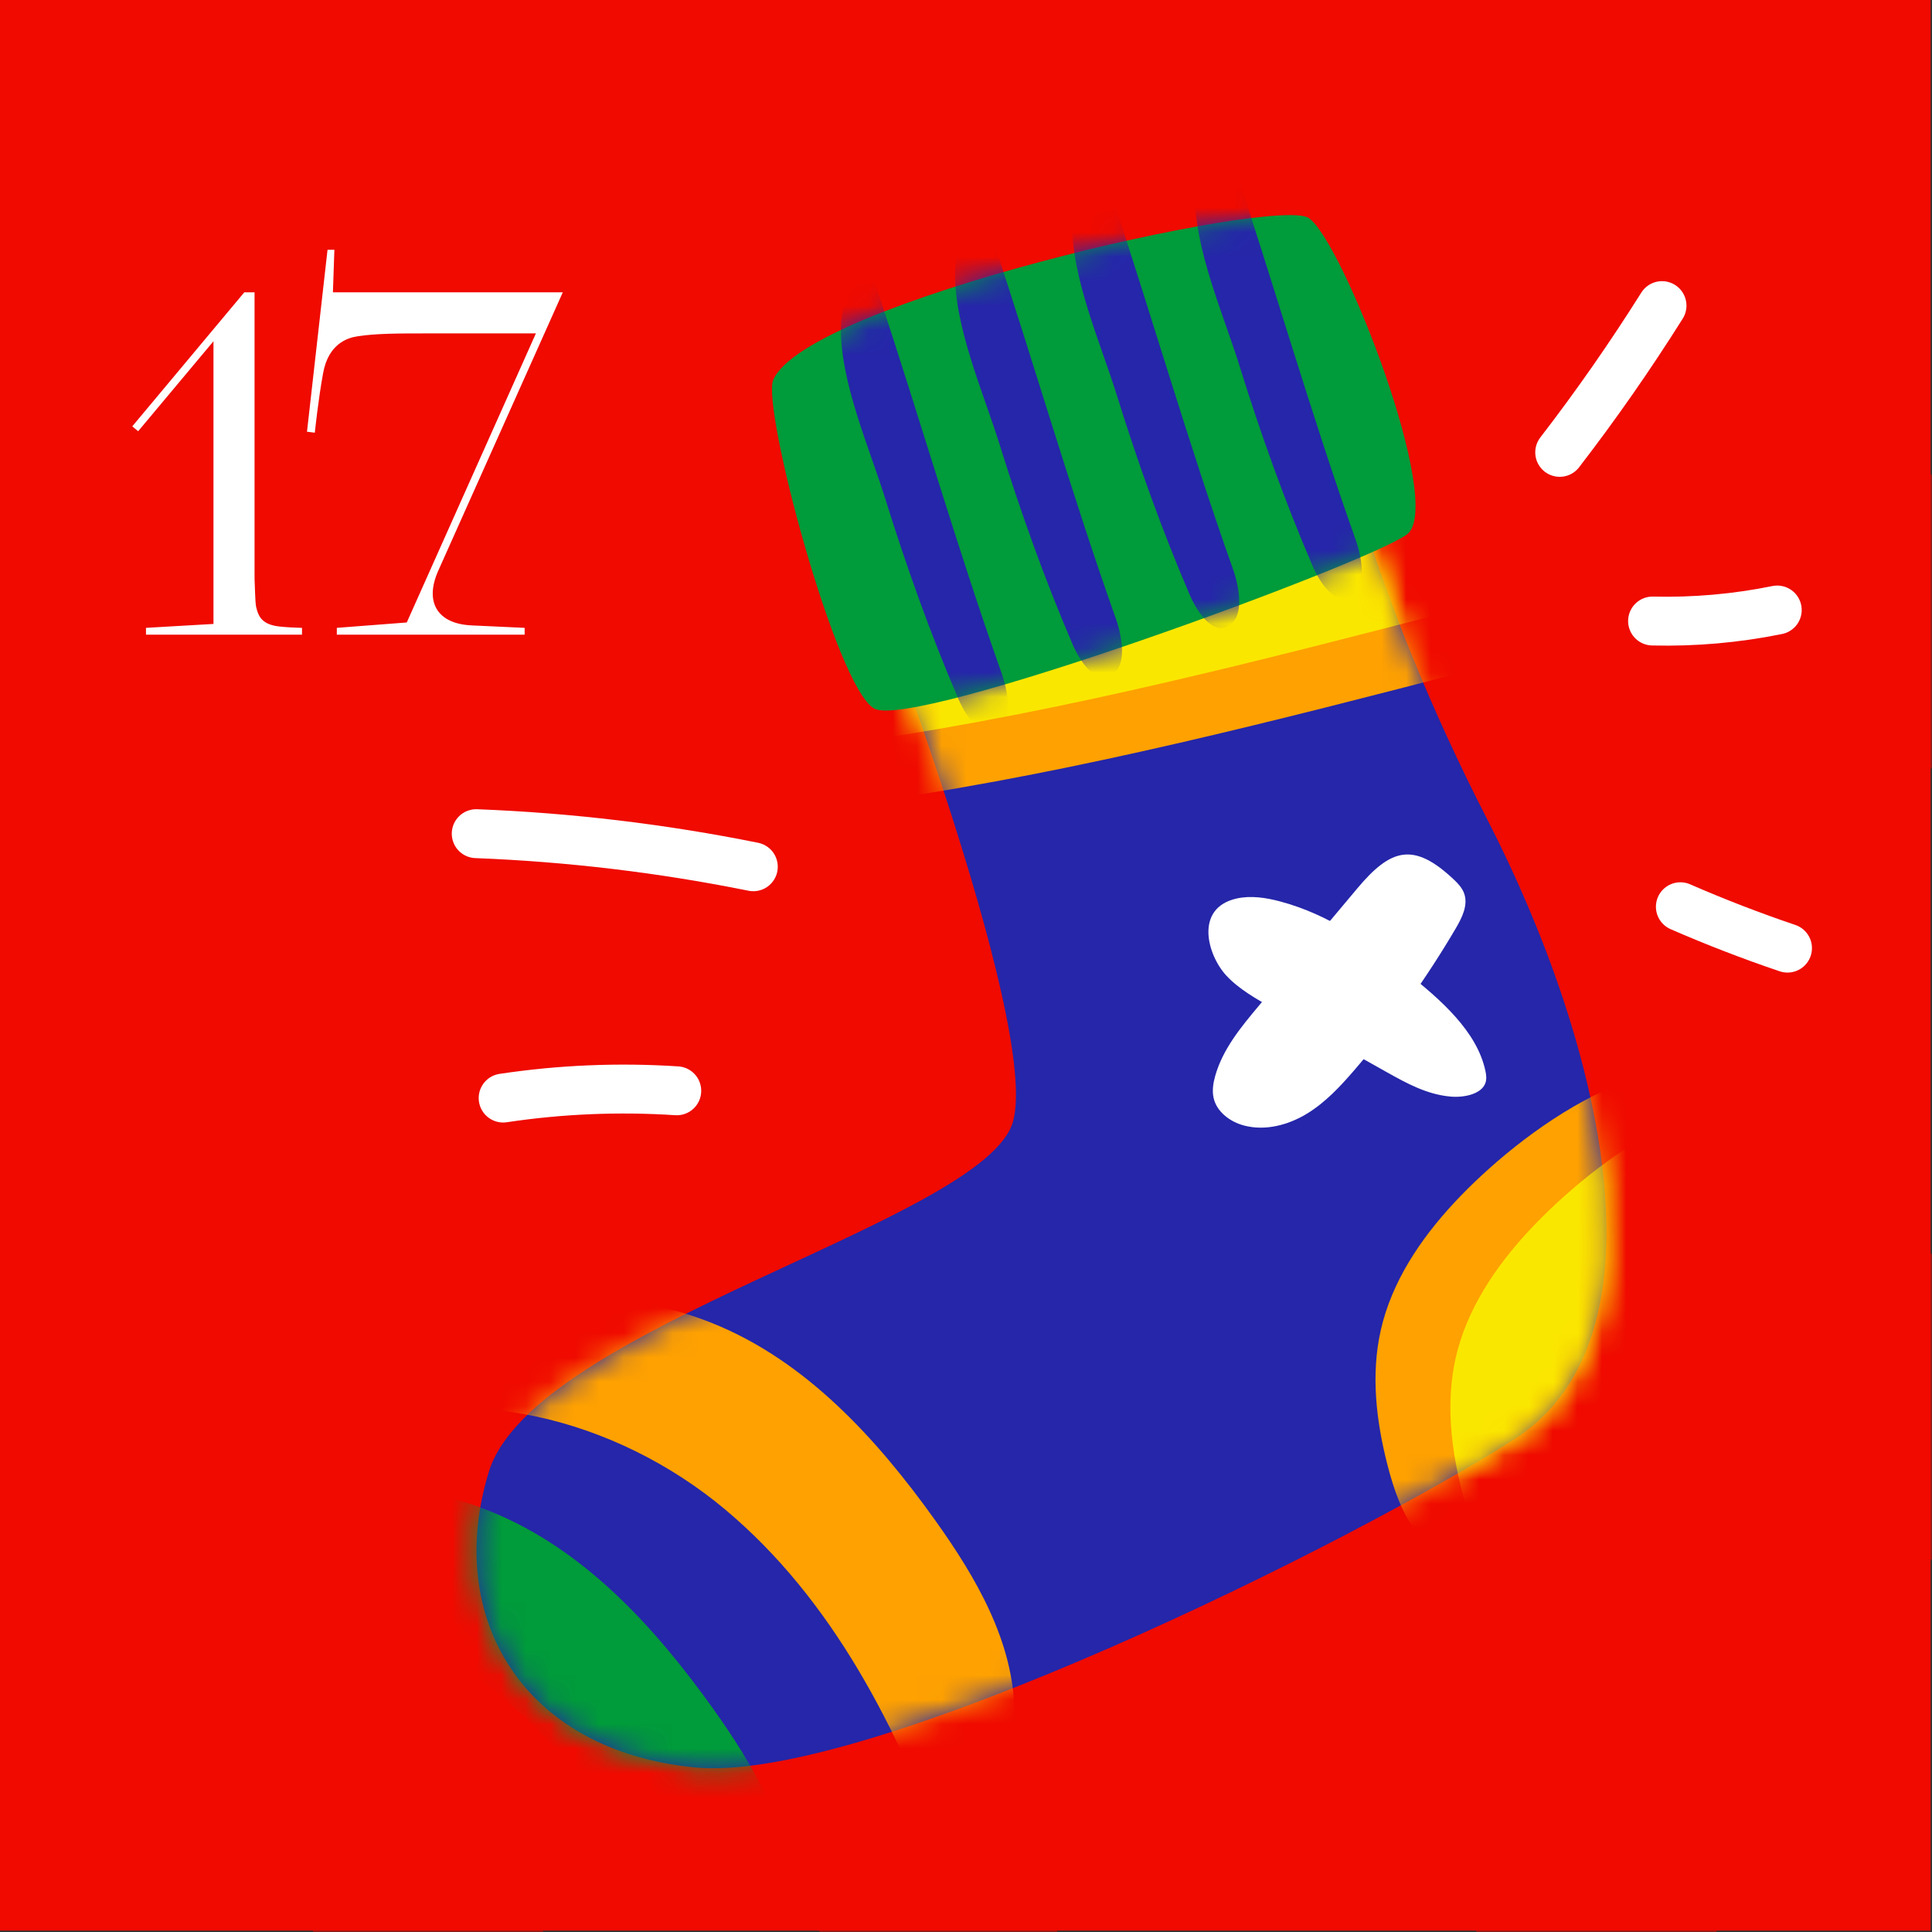
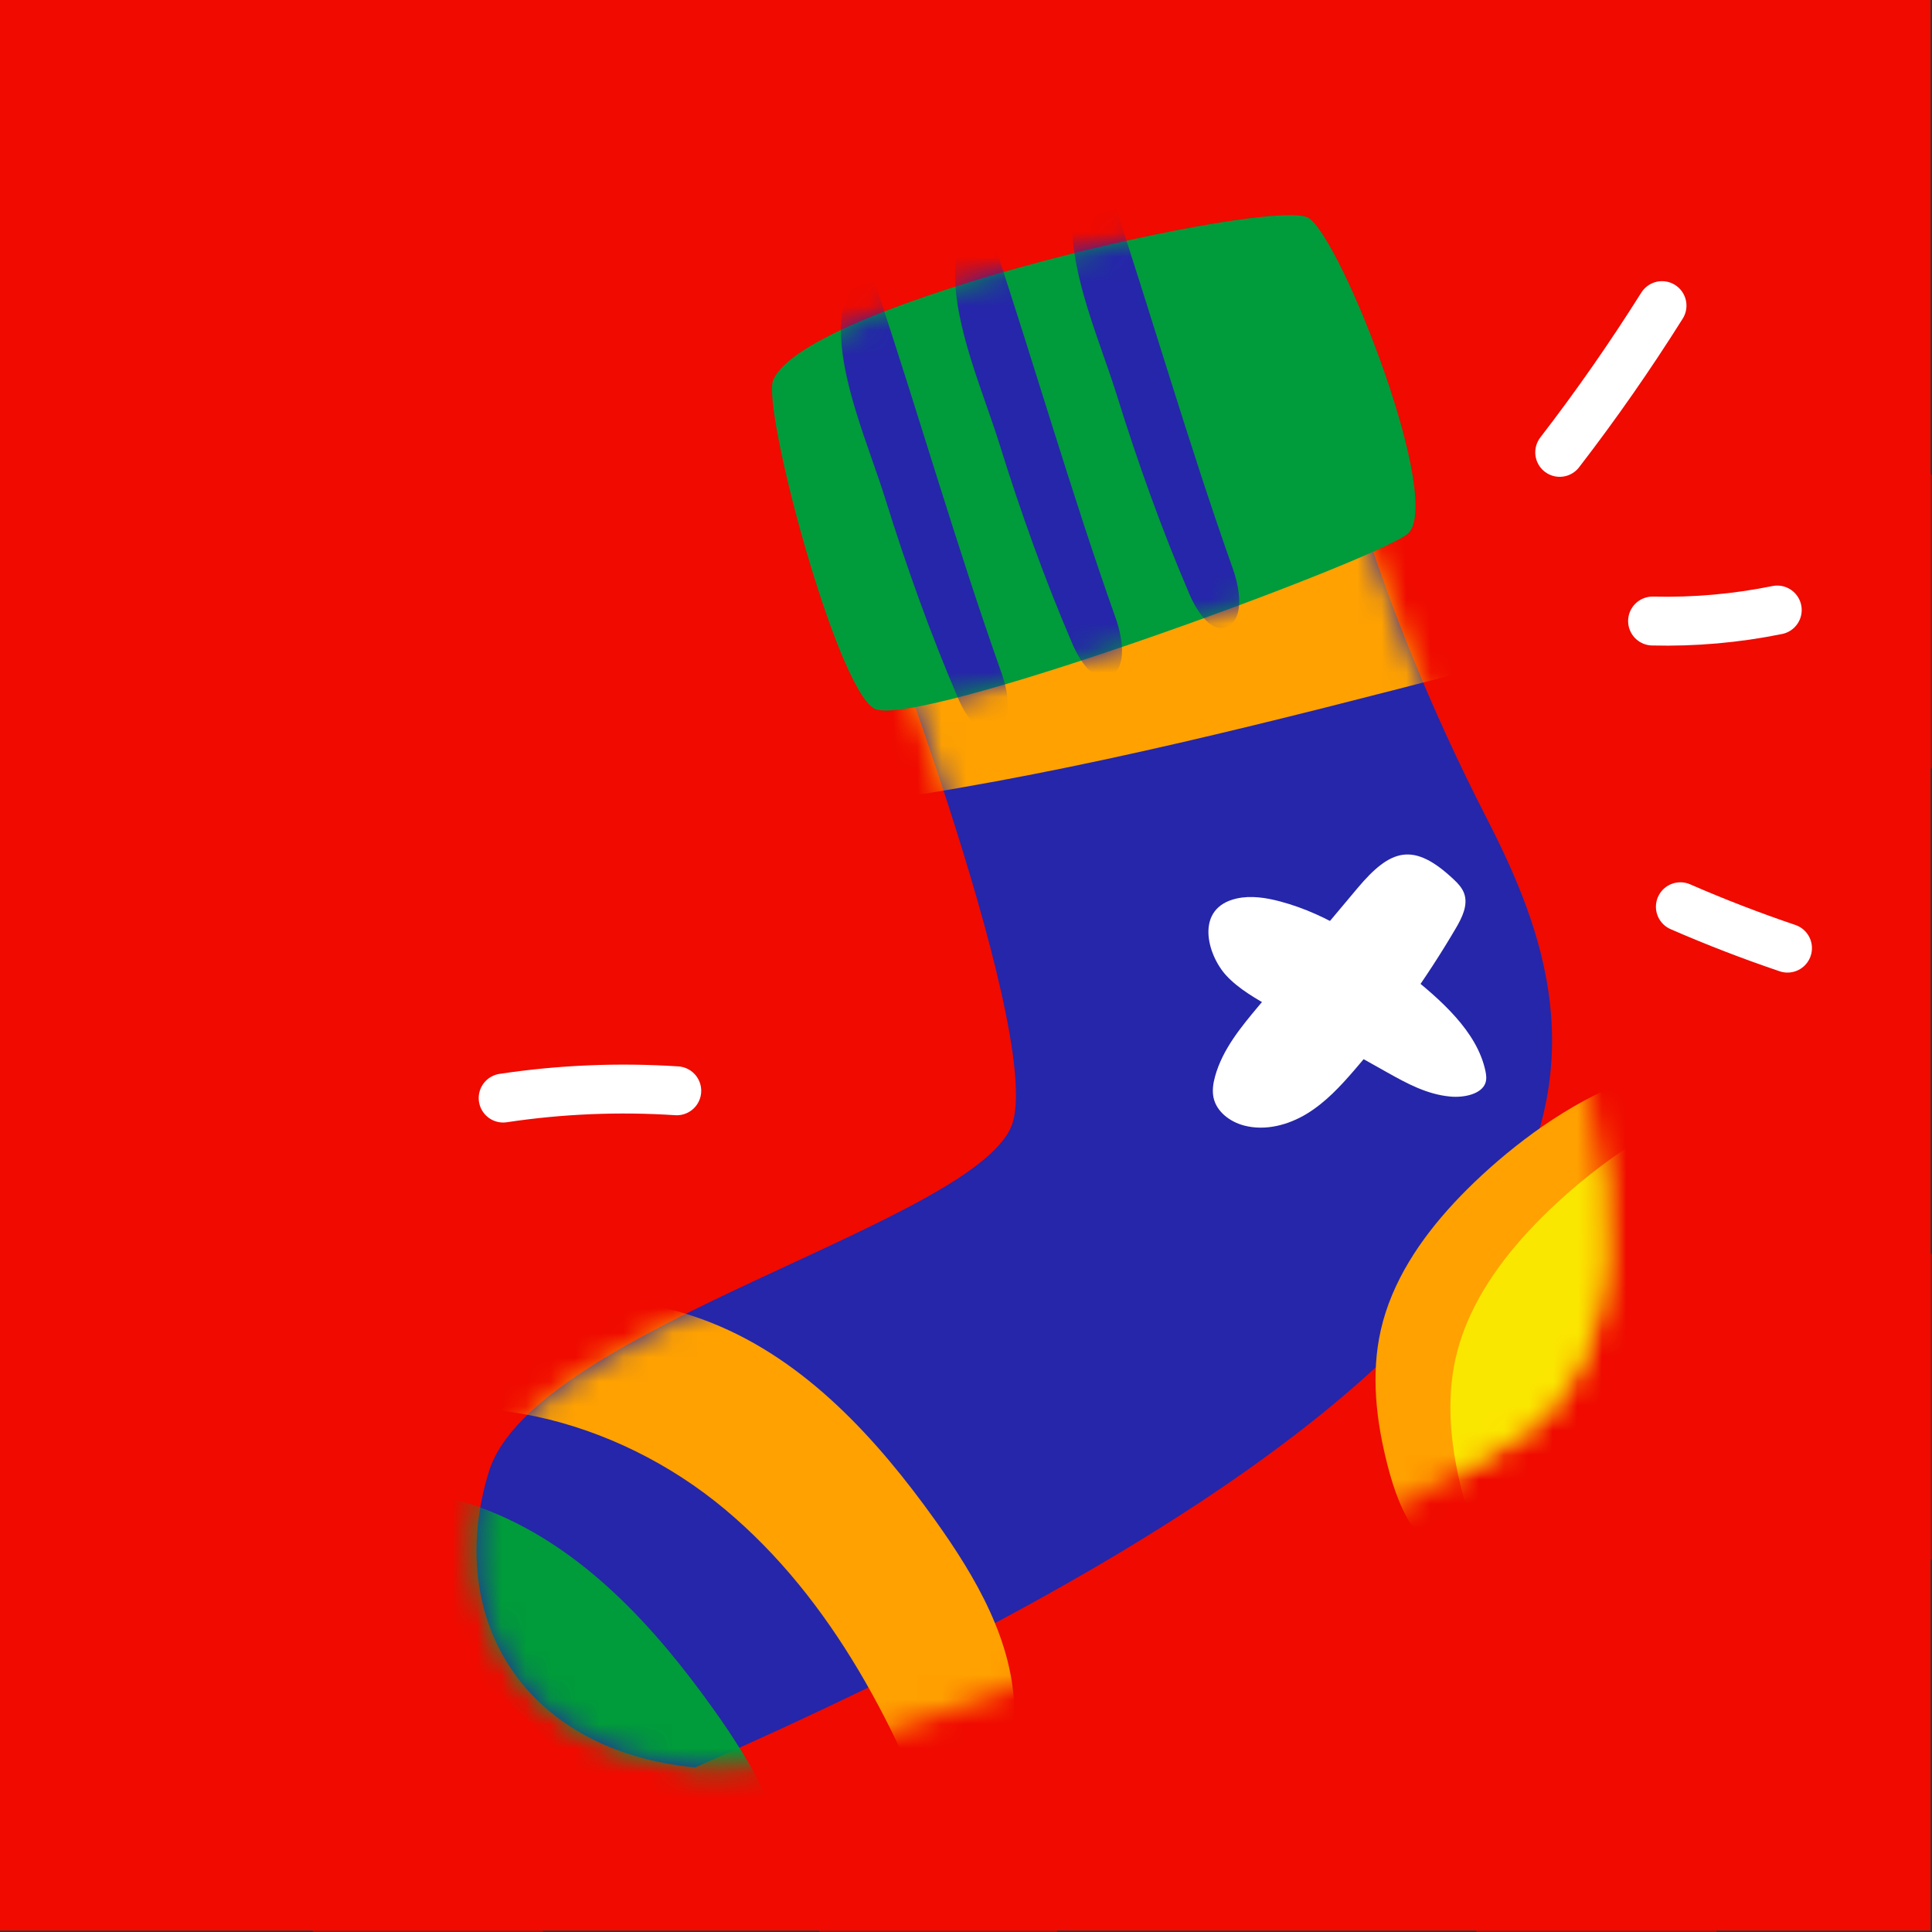
<svg xmlns="http://www.w3.org/2000/svg" width="79" height="79" viewBox="0 0 79 79" fill="none">
  <rect x="0" y="0" width="79" height="79" fill="#333333" stroke="none" />
  <path d="M78.943 0H0V78.943H78.943V0Z" fill="#F00A00" />
  <mask id="mask0_4999_1893" style="mask-type:luminance" maskUnits="userSpaceOnUse" x="0" y="0" width="79" height="79">
    <path d="M78.943 0H0V78.943H78.943V0Z" fill="white" />
  </mask>
  <g mask="url(#mask0_4999_1893)">
    <path d="M107.183 55.13L41.689 -27.801L35.945 -24.581L111.33 73.517L107.183 55.13Z" fill="#F00A00" />
  </g>
  <mask id="mask1_4999_1893" style="mask-type:luminance" maskUnits="userSpaceOnUse" x="0" y="0" width="79" height="79">
    <path d="M78.943 0H0V78.943H78.943V0Z" fill="white" />
  </mask>
  <g mask="url(#mask1_4999_1893)">
    <path d="M92.603 68.529L27.11 -14.402L21.365 -11.182L96.751 86.916L92.603 68.529Z" fill="#F00A00" />
  </g>
  <mask id="mask2_4999_1893" style="mask-type:luminance" maskUnits="userSpaceOnUse" x="0" y="0" width="79" height="79">
    <path d="M78.943 0H0V78.943H78.943V0Z" fill="white" />
  </mask>
  <g mask="url(#mask2_4999_1893)">
    <path d="M70.123 78.678L4.629 -4.253L-1.115 -1.033L74.271 97.065L70.123 78.678Z" fill="#F00A00" />
  </g>
  <mask id="mask3_4999_1893" style="mask-type:luminance" maskUnits="userSpaceOnUse" x="0" y="0" width="79" height="79">
    <path d="M78.943 0H0V78.943H78.943V0Z" fill="white" />
  </mask>
  <g mask="url(#mask3_4999_1893)">
    <path d="M52.902 91.221L-12.592 8.291L-18.336 11.51L57.05 109.609L52.902 91.221Z" fill="#F00A00" />
  </g>
  <mask id="mask4_4999_1893" style="mask-type:luminance" maskUnits="userSpaceOnUse" x="0" y="0" width="79" height="79">
    <path d="M78.943 0H0V78.943H78.943V0Z" fill="white" />
  </mask>
  <g mask="url(#mask4_4999_1893)">
    <path d="M43.803 106.325L-21.691 23.394L-27.436 26.614L47.95 124.712L43.803 106.325Z" fill="#F00A00" />
  </g>
-   <path d="M35.266 23.006C35.266 23.006 42.563 41.798 41.422 45.861C40.282 49.925 21.813 54.25 19.989 60.182C18.165 66.114 21.357 71.587 28.426 72.271C35.495 72.955 55.56 62.948 61.944 58.831C68.328 54.714 65.592 42.809 60.804 33.484C56.016 24.16 54.648 17.29 54.648 17.29C54.648 17.29 41.422 17.747 35.266 23.006Z" fill="#2526A9" />
+   <path d="M35.266 23.006C35.266 23.006 42.563 41.798 41.422 45.861C40.282 49.925 21.813 54.25 19.989 60.182C18.165 66.114 21.357 71.587 28.426 72.271C68.328 54.714 65.592 42.809 60.804 33.484C56.016 24.16 54.648 17.29 54.648 17.29C54.648 17.29 41.422 17.747 35.266 23.006Z" fill="#2526A9" />
  <mask id="mask5_4999_1893" style="mask-type:luminance" maskUnits="userSpaceOnUse" x="19" y="17" width="47" height="56">
    <path d="M35.266 23.006C35.266 23.006 42.563 41.798 41.422 45.861C40.282 49.925 21.813 54.25 19.989 60.182C18.165 66.114 21.357 71.587 28.426 72.271C35.495 72.955 55.56 62.948 61.944 58.831C68.328 54.714 65.592 42.809 60.804 33.484C56.016 24.16 54.648 17.29 54.648 17.29C54.648 17.29 41.422 17.747 35.266 23.006Z" fill="white" />
  </mask>
  <g mask="url(#mask5_4999_1893)">
    <path d="M32.731 27.111C31.461 28.396 30.208 29.923 30.148 31.729C31.685 33.175 34.088 33.016 36.176 32.708C44.291 31.51 52.251 29.449 60.192 27.392C61.995 26.925 63.975 26.332 64.948 24.743C66.431 22.319 64.476 18.976 61.82 17.968C56.737 16.039 49.798 19.107 44.64 19.907C39.798 20.659 36.133 23.682 32.731 27.111Z" fill="#FFA100" />
  </g>
  <mask id="mask6_4999_1893" style="mask-type:luminance" maskUnits="userSpaceOnUse" x="19" y="17" width="47" height="56">
-     <path d="M35.266 23.006C35.266 23.006 42.563 41.798 41.422 45.861C40.282 49.925 21.813 54.25 19.989 60.182C18.165 66.114 21.357 71.587 28.426 72.271C35.495 72.955 55.56 62.948 61.944 58.831C68.328 54.714 65.592 42.809 60.804 33.484C56.016 24.16 54.648 17.29 54.648 17.29C54.648 17.29 41.422 17.747 35.266 23.006Z" fill="white" />
-   </mask>
+     </mask>
  <g mask="url(#mask6_4999_1893)">
    <path d="M31.993 24.681C30.723 25.966 29.47 27.493 29.41 29.299C30.947 30.745 33.35 30.586 35.438 30.278C43.553 29.08 51.513 27.019 59.454 24.962C61.257 24.495 63.237 23.902 64.21 22.313C65.693 19.89 63.738 16.546 61.082 15.538C55.999 13.61 49.06 16.678 43.902 17.478C39.06 18.229 35.395 21.252 31.993 24.681Z" fill="#FAE700" />
  </g>
  <mask id="mask7_4999_1893" style="mask-type:luminance" maskUnits="userSpaceOnUse" x="19" y="17" width="47" height="56">
    <path d="M35.266 23.006C35.266 23.006 42.563 41.798 41.422 45.861C40.282 49.925 21.813 54.25 19.989 60.182C18.165 66.114 21.357 71.587 28.426 72.271C35.495 72.955 55.56 62.948 61.944 58.831C68.328 54.714 65.592 42.809 60.804 33.484C56.016 24.16 54.648 17.29 54.648 17.29C54.648 17.29 41.422 17.747 35.266 23.006Z" fill="white" />
  </mask>
  <g mask="url(#mask7_4999_1893)">
    <path d="M59.459 49.183C58.081 50.666 56.91 52.409 56.462 54.383C56.049 56.199 56.271 58.106 56.736 59.91C56.993 60.907 57.334 61.905 57.962 62.72C59.607 64.851 62.83 65.147 65.354 64.21C68.288 63.12 70.59 60.681 71.989 57.88C73.639 54.576 76.253 46.795 72.028 44.352C67.873 41.95 62.118 46.323 59.459 49.183Z" fill="#FFA100" />
  </g>
  <mask id="mask8_4999_1893" style="mask-type:luminance" maskUnits="userSpaceOnUse" x="19" y="17" width="47" height="56">
    <path d="M35.266 23.006C35.266 23.006 42.563 41.798 41.422 45.861C40.282 49.925 21.813 54.25 19.989 60.182C18.165 66.114 21.357 71.587 28.426 72.271C35.495 72.955 55.56 62.948 61.944 58.831C68.328 54.714 65.592 42.809 60.804 33.484C56.016 24.16 54.648 17.29 54.648 17.29C54.648 17.29 41.422 17.747 35.266 23.006Z" fill="white" />
  </mask>
  <g mask="url(#mask8_4999_1893)">
    <path d="M62.521 50.322C61.143 51.805 59.972 53.548 59.524 55.522C59.112 57.338 59.333 59.245 59.798 61.049C60.055 62.046 60.395 63.044 61.024 63.859C62.669 65.99 65.892 66.286 68.416 65.349C71.35 64.259 73.652 61.819 75.051 59.019C76.701 55.715 79.315 47.934 75.09 45.491C70.935 43.089 65.18 47.461 62.521 50.322Z" fill="#FAE700" />
  </g>
  <mask id="mask9_4999_1893" style="mask-type:luminance" maskUnits="userSpaceOnUse" x="19" y="17" width="47" height="56">
    <path d="M35.266 23.006C35.266 23.006 42.563 41.798 41.422 45.861C40.282 49.925 21.813 54.25 19.989 60.182C18.165 66.114 21.357 71.587 28.426 72.271C35.495 72.955 55.56 62.948 61.944 58.831C68.328 54.714 65.592 42.809 60.804 33.484C56.016 24.16 54.648 17.29 54.648 17.29C54.648 17.29 41.422 17.747 35.266 23.006Z" fill="white" />
  </mask>
  <g mask="url(#mask9_4999_1893)">
    <path d="M13.534 58.66C18.789 56.3 25.219 58.018 29.639 61.713C34.059 65.408 36.768 70.756 38.72 76.176C40.464 74.65 41.499 72.344 41.48 70.026C41.456 67.144 39.913 64.506 38.237 62.161C35.848 58.819 32.945 55.637 29.132 54.106C23.165 51.71 16.425 53.824 10.426 56.14" fill="#FFA100" />
  </g>
  <mask id="mask10_4999_1893" style="mask-type:luminance" maskUnits="userSpaceOnUse" x="19" y="17" width="47" height="56">
    <path d="M35.266 23.006C35.266 23.006 42.563 41.798 41.422 45.861C40.282 49.925 21.813 54.25 19.989 60.182C18.165 66.114 21.357 71.587 28.426 72.271C35.495 72.955 55.56 62.948 61.944 58.831C68.328 54.714 65.592 42.809 60.804 33.484C56.016 24.16 54.648 17.29 54.648 17.29C54.648 17.29 41.422 17.747 35.266 23.006Z" fill="white" />
  </mask>
  <g mask="url(#mask10_4999_1893)">
    <path d="M4.444 66.35C9.699 63.99 16.129 65.708 20.549 69.403C24.968 73.098 27.678 78.446 29.63 83.866C31.374 82.34 32.409 80.034 32.39 77.716C32.366 74.834 30.823 72.196 29.147 69.851C26.758 66.508 23.855 63.327 20.042 61.796C14.075 59.4 7.335 61.514 1.336 63.83" fill="#009B3A" />
  </g>
  <mask id="mask11_4999_1893" style="mask-type:luminance" maskUnits="userSpaceOnUse" x="19" y="17" width="47" height="56">
    <path d="M35.266 23.006C35.266 23.006 42.563 41.798 41.422 45.861C40.282 49.925 21.813 54.25 19.989 60.182C18.165 66.114 21.357 71.587 28.426 72.271C35.495 72.955 55.56 62.948 61.944 58.831C68.328 54.714 65.592 42.809 60.804 33.484C56.016 24.16 54.648 17.29 54.648 17.29C54.648 17.29 41.422 17.747 35.266 23.006Z" fill="white" />
  </mask>
  <g mask="url(#mask11_4999_1893)">
    <path d="M50.147 39.894C50.657 40.445 51.373 40.849 52.075 41.243C53.627 42.114 55.178 42.984 56.73 43.855C57.519 44.297 58.35 44.753 59.307 44.839C59.873 44.89 60.556 44.738 60.73 44.308C60.797 44.142 60.776 43.961 60.739 43.789C60.395 42.18 58.931 40.885 57.474 39.737C55.974 38.557 54.349 37.396 52.349 36.861C51.775 36.707 51.147 36.609 50.562 36.741C48.84 37.132 49.358 39.043 50.147 39.894Z" fill="white" />
  </g>
  <mask id="mask12_4999_1893" style="mask-type:luminance" maskUnits="userSpaceOnUse" x="19" y="17" width="47" height="56">
    <path d="M35.266 23.006C35.266 23.006 42.563 41.798 41.422 45.861C40.282 49.925 21.813 54.25 19.989 60.182C18.165 66.114 21.357 71.587 28.426 72.271C35.495 72.955 55.56 62.948 61.944 58.831C68.328 54.714 65.592 42.809 60.804 33.484C56.016 24.16 54.648 17.29 54.648 17.29C54.648 17.29 41.422 17.747 35.266 23.006Z" fill="white" />
  </mask>
  <g mask="url(#mask12_4999_1893)">
    <path d="M55.502 36.325C54.163 37.921 52.823 39.517 51.484 41.114C50.75 41.989 49.996 42.9 49.688 44.001C49.607 44.291 49.559 44.599 49.624 44.893C49.753 45.47 50.302 45.874 50.873 46.024C51.739 46.252 52.676 46.005 53.441 45.539C54.205 45.073 54.823 44.405 55.406 43.726C56.949 41.931 58.33 39.998 59.529 37.957C59.786 37.519 60.042 37.002 59.867 36.526C59.785 36.304 59.618 36.124 59.445 35.962C57.795 34.408 56.862 34.703 55.502 36.325Z" fill="white" />
  </g>
  <path d="M31.618 15.533C31.137 16.653 34.167 28.057 35.741 28.97C37.315 29.883 55.947 23.036 57.532 21.851C59.117 20.666 54.874 9.786 53.507 8.911C52.139 8.036 32.987 12.35 31.618 15.533Z" fill="#009B3A" />
  <mask id="mask13_4999_1893" style="mask-type:luminance" maskUnits="userSpaceOnUse" x="31" y="8" width="27" height="22">
    <path d="M31.618 15.533C31.137 16.653 34.167 28.057 35.741 28.97C37.315 29.883 55.947 23.036 57.532 21.851C59.117 20.666 54.874 9.786 53.507 8.911C52.139 8.036 32.987 12.35 31.618 15.533Z" fill="white" />
  </mask>
  <g mask="url(#mask13_4999_1893)">
    <path d="M39.19 28.581C39.515 29.337 40.135 30.214 40.77 29.859C41.424 29.494 41.237 28.319 40.951 27.514C39.126 22.373 37.615 17.1 35.889 11.917C35.191 9.821 34.416 12.091 34.388 13.363C34.339 15.578 35.556 18.327 36.195 20.381C37.067 23.177 38.049 25.927 39.19 28.581Z" fill="#2526A9" />
  </g>
  <mask id="mask14_4999_1893" style="mask-type:luminance" maskUnits="userSpaceOnUse" x="31" y="8" width="27" height="22">
    <path d="M31.618 15.533C31.137 16.653 34.167 28.057 35.741 28.97C37.315 29.883 55.947 23.036 57.532 21.851C59.117 20.666 54.874 9.786 53.507 8.911C52.139 8.036 32.987 12.35 31.618 15.533Z" fill="white" />
  </mask>
  <g mask="url(#mask14_4999_1893)">
    <path d="M43.857 26.34C44.182 27.096 44.802 27.973 45.437 27.618C46.091 27.253 45.904 26.078 45.619 25.273C43.794 20.132 42.283 14.859 40.557 9.676C39.859 7.58 39.084 9.85 39.056 11.121C39.007 13.336 40.224 16.085 40.863 18.139C41.734 20.936 42.716 23.686 43.857 26.34Z" fill="#2526A9" />
  </g>
  <mask id="mask15_4999_1893" style="mask-type:luminance" maskUnits="userSpaceOnUse" x="31" y="8" width="27" height="22">
    <path d="M31.618 15.533C31.137 16.653 34.167 28.057 35.741 28.97C37.315 29.883 55.947 23.036 57.532 21.851C59.117 20.666 54.874 9.786 53.507 8.911C52.139 8.036 32.987 12.35 31.618 15.533Z" fill="white" />
  </mask>
  <g mask="url(#mask15_4999_1893)">
    <path d="M48.648 24.32C48.973 25.076 49.593 25.953 50.228 25.598C50.882 25.233 50.695 24.058 50.41 23.253C48.585 18.112 47.074 12.839 45.348 7.656C44.65 5.56 43.875 7.83 43.847 9.102C43.798 11.317 45.015 14.066 45.655 16.12C46.525 18.916 47.507 21.666 48.648 24.32Z" fill="#2526A9" />
  </g>
  <mask id="mask16_4999_1893" style="mask-type:luminance" maskUnits="userSpaceOnUse" x="31" y="8" width="27" height="22">
    <path d="M31.618 15.533C31.137 16.653 34.167 28.057 35.741 28.97C37.315 29.883 55.947 23.036 57.532 21.851C59.117 20.666 54.874 9.786 53.507 8.911C52.139 8.036 32.987 12.35 31.618 15.533Z" fill="white" />
  </mask>
  <g mask="url(#mask16_4999_1893)">
-     <path d="M53.666 23.125C53.991 23.881 54.611 24.758 55.246 24.403C55.9 24.038 55.713 22.863 55.428 22.058C53.603 16.917 52.092 11.644 50.366 6.461C49.668 4.365 48.893 6.635 48.865 7.906C48.816 10.121 50.033 12.87 50.673 14.924C51.543 17.721 52.525 20.471 53.666 23.125Z" fill="#2526A9" />
-   </g>
-   <path d="M30.803 35.442C27.071 34.689 23.278 34.236 19.473 34.089" stroke="white" stroke-width="2" stroke-miterlimit="10" stroke-linecap="round" />
+     </g>
  <path d="M27.673 44.603C25.305 44.448 22.92 44.547 20.574 44.9" stroke="white" stroke-width="2" stroke-miterlimit="10" stroke-linecap="round" />
  <path d="M63.777 18.497C65.266 16.565 66.662 14.562 67.96 12.497" stroke="white" stroke-width="2" stroke-miterlimit="10" stroke-linecap="round" />
  <path d="M67.574 25.394C69.283 25.436 70.997 25.285 72.672 24.944" stroke="white" stroke-width="2" stroke-miterlimit="10" stroke-linecap="round" />
  <path d="M68.711 37.077C70.146 37.703 71.608 38.267 73.091 38.769" stroke="white" stroke-width="2" stroke-miterlimit="10" stroke-linecap="round" />
-   <path d="M5.409 17.433L9.989 11.953H10.409V23.673C10.429 24.053 10.429 24.533 10.469 24.793C10.549 25.173 10.689 25.453 11.169 25.573C11.429 25.653 12.349 25.673 12.349 25.673V25.953H5.969V25.673L8.729 25.513V13.953L5.649 17.633L5.409 17.433ZM17.913 23.353C17.353 24.633 17.893 25.513 19.293 25.573L21.453 25.673V25.953H13.773V25.673L16.633 25.453L21.913 13.633H17.353C16.393 13.633 15.333 13.633 14.613 13.753C14.213 13.813 13.433 14.053 13.213 15.253C13.013 16.333 12.873 17.693 12.873 17.693L12.553 17.653L13.393 10.213H13.673L13.613 11.953H23.013L17.913 23.353Z" fill="white" />
</svg>